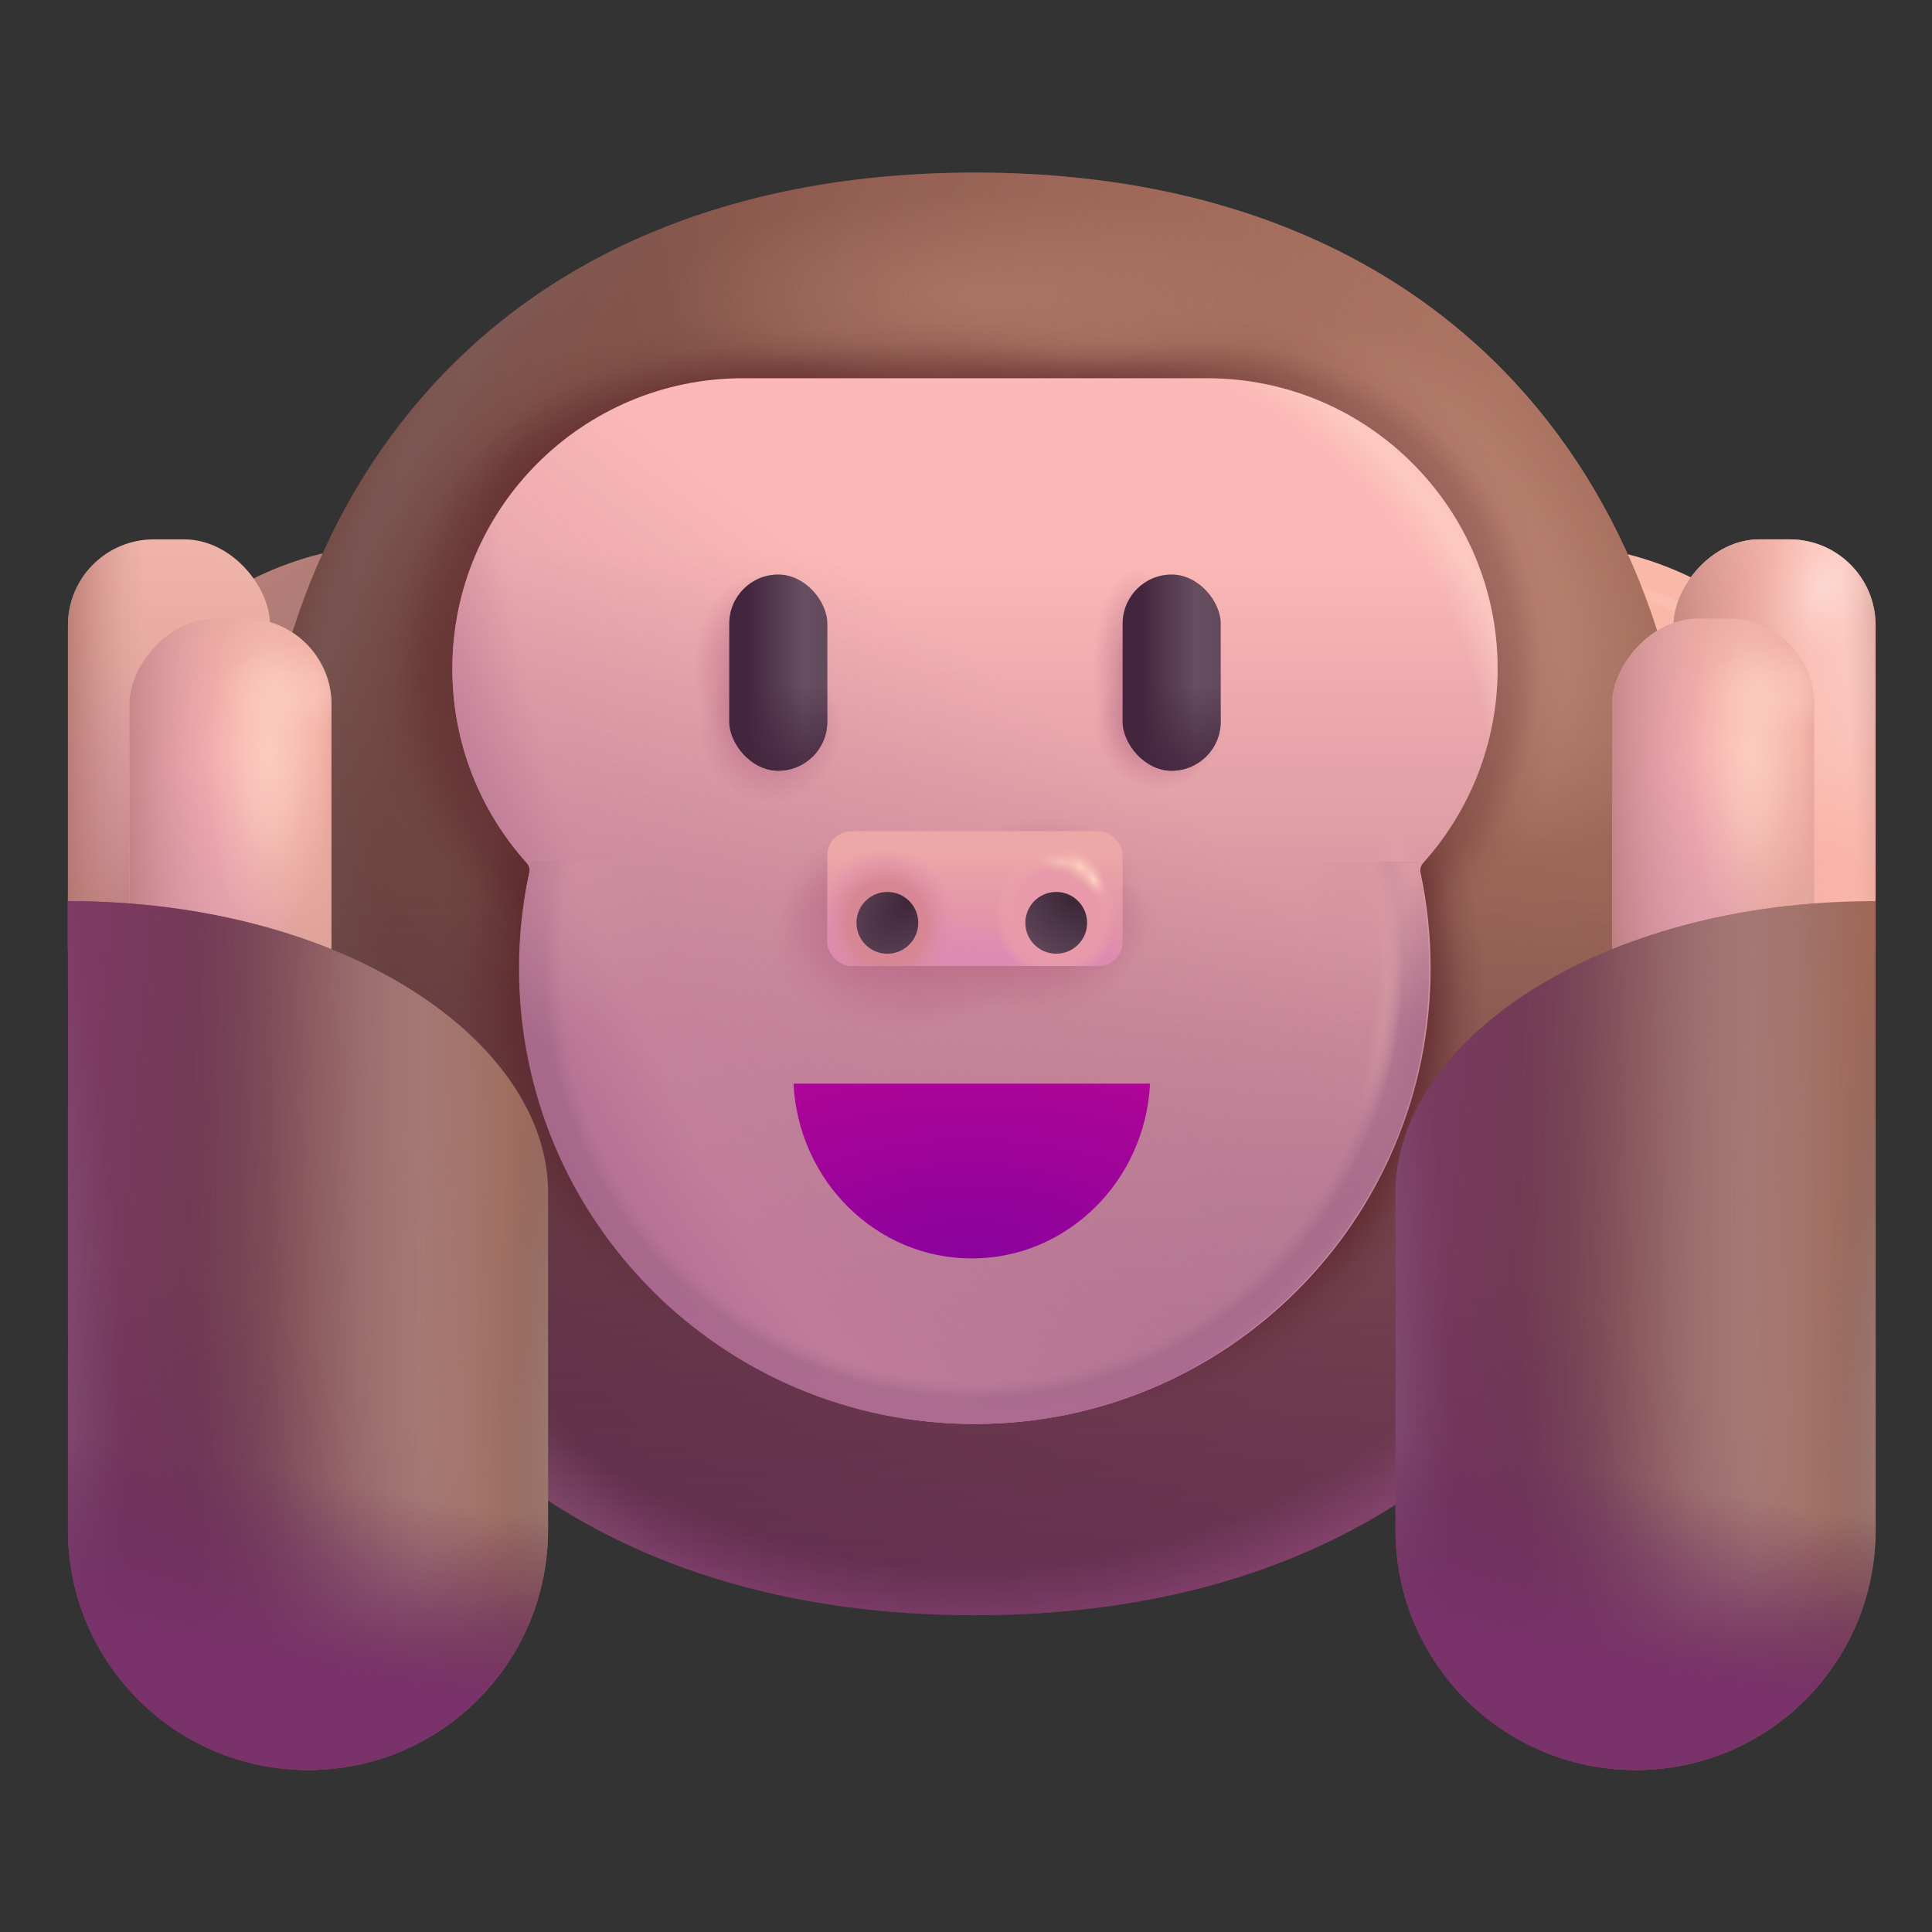
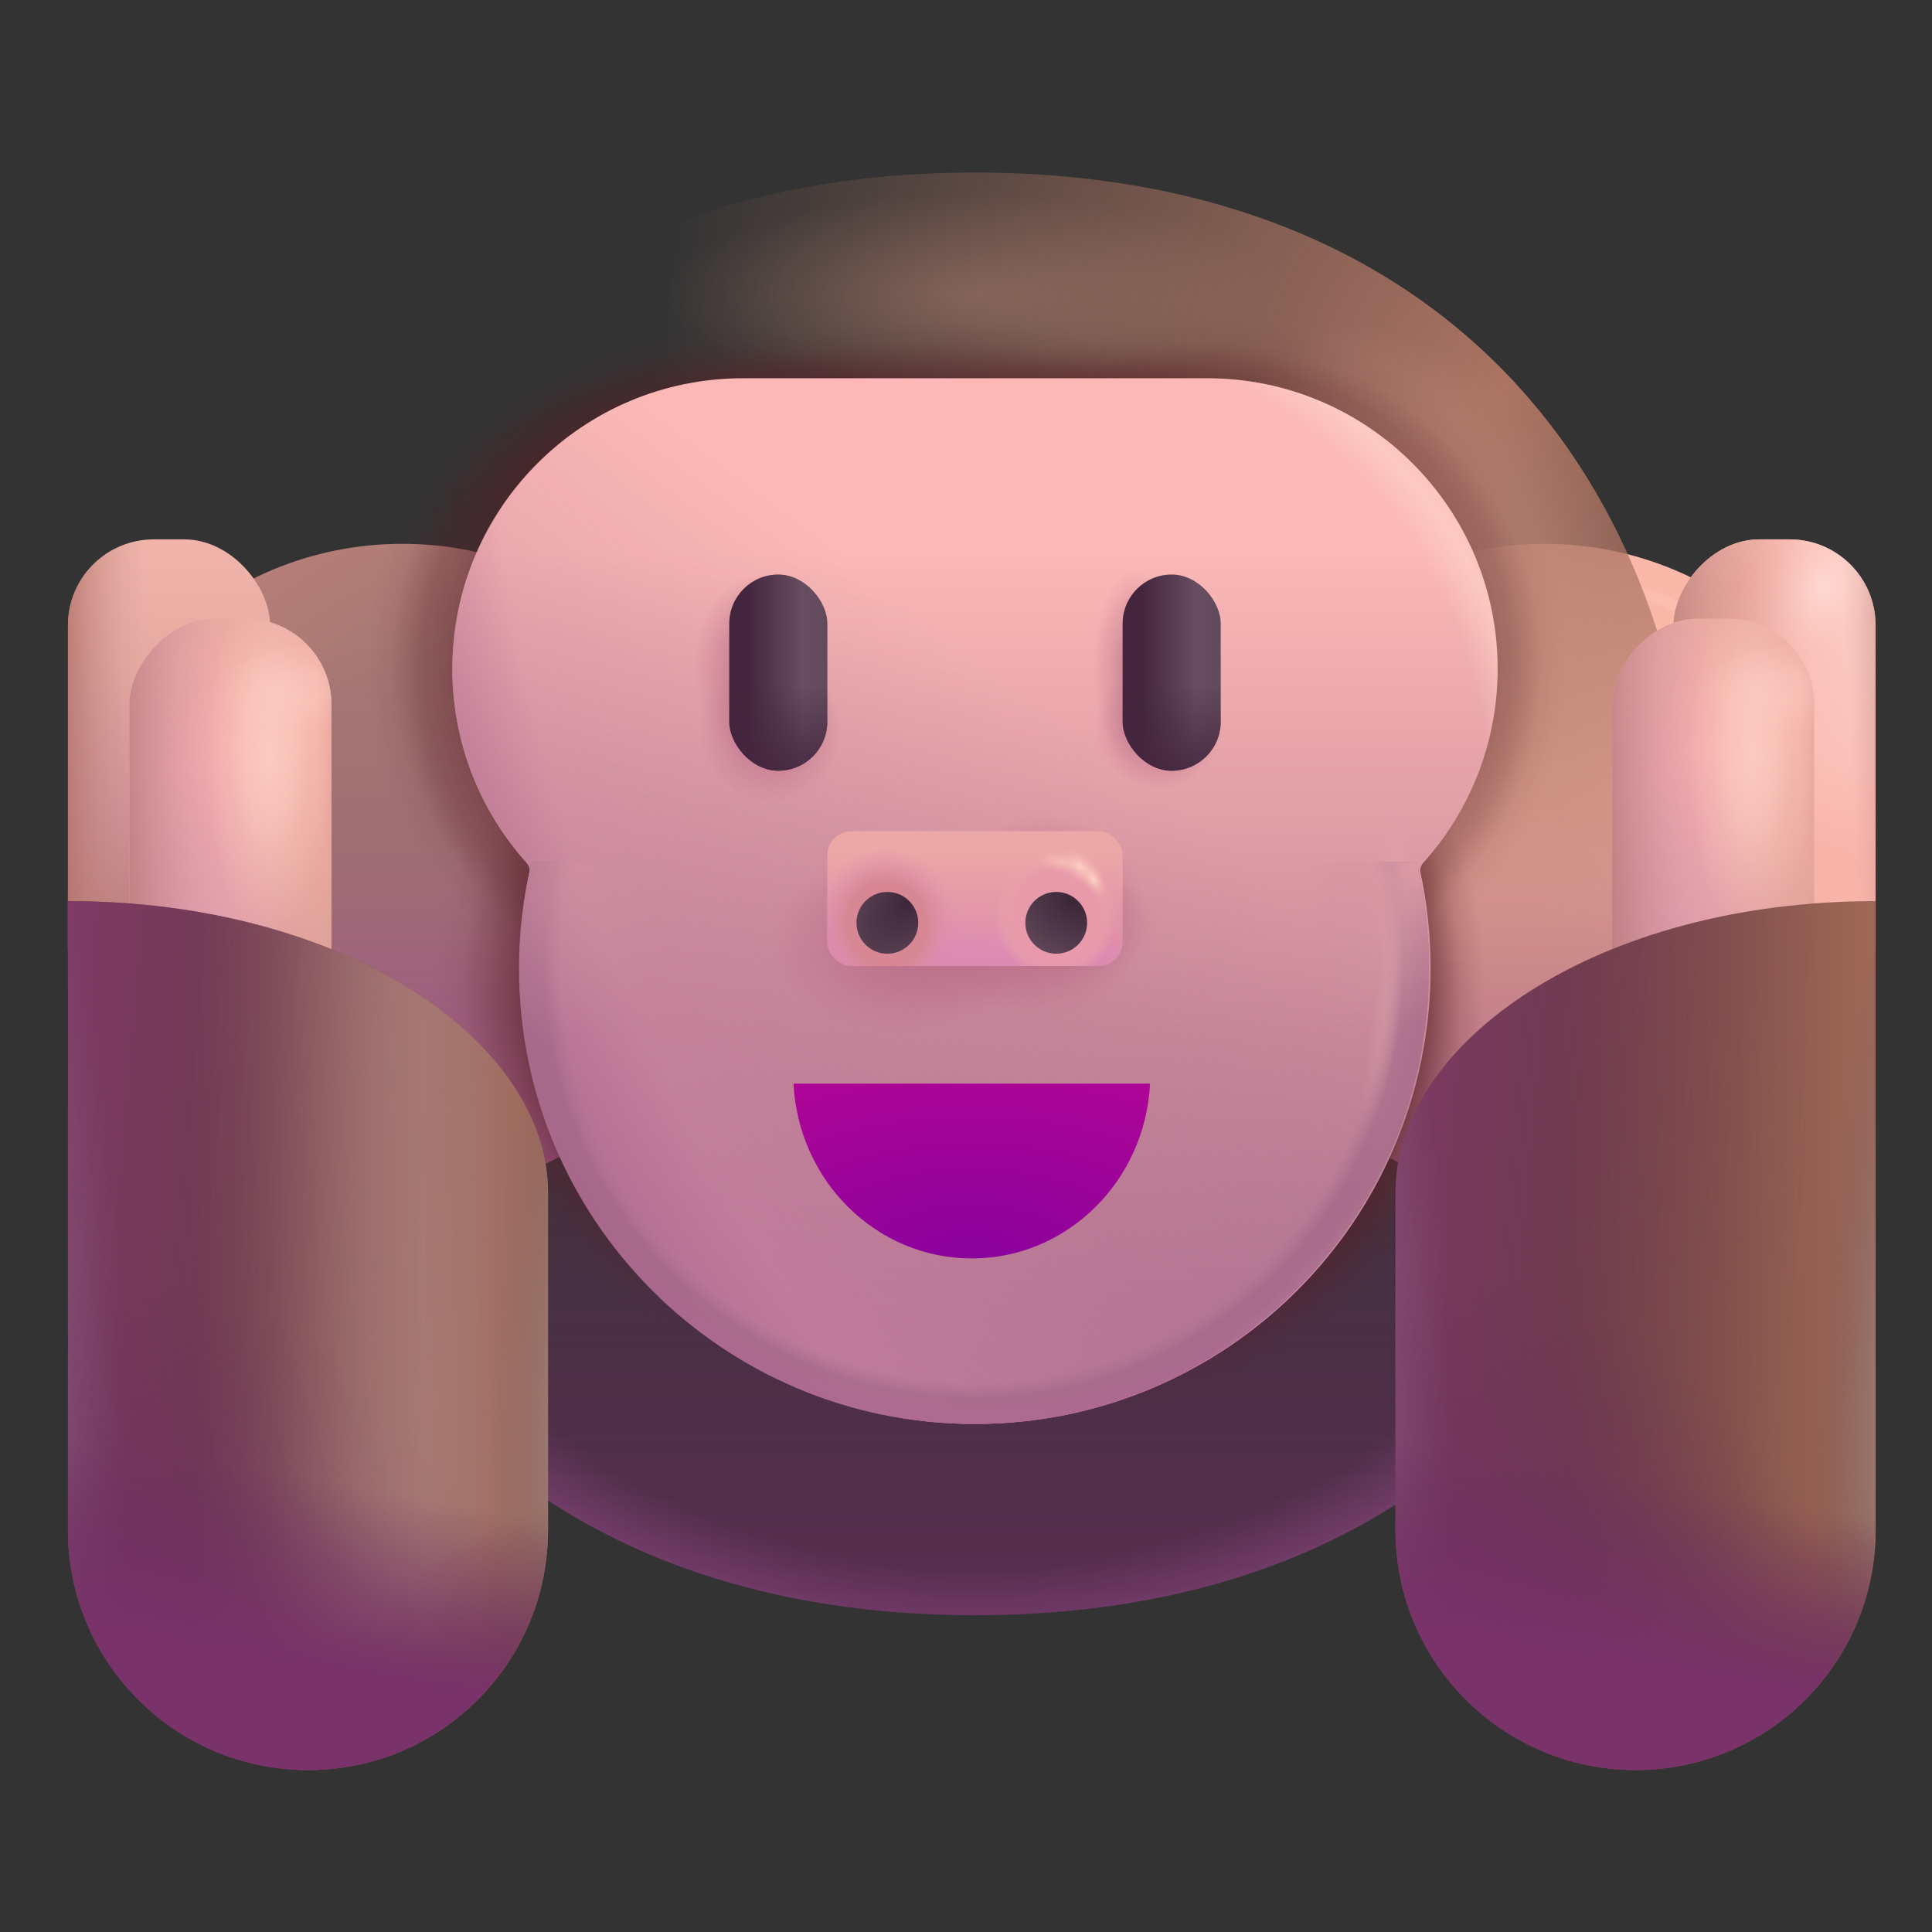
<svg xmlns="http://www.w3.org/2000/svg" width="90" height="90" viewBox="0 0 90 90" fill="none">
  <rect x="0" y="0" width="90" height="90" fill="#333333" stroke="none" />
  <path d="M18.743 55.7C27.262 55.7 34.168 48.903 34.168 40.517C34.168 32.132 27.262 25.334 18.743 25.334C10.224 25.334 3.318 32.132 3.318 40.517C3.318 48.903 10.224 55.7 18.743 55.7Z" fill="url(#paint0_linear_1118_171)" />
  <path d="M18.743 55.7C27.262 55.7 34.168 48.903 34.168 40.517C34.168 32.132 27.262 25.334 18.743 25.334C10.224 25.334 3.318 32.132 3.318 40.517C3.318 48.903 10.224 55.7 18.743 55.7Z" fill="url(#paint1_linear_1118_171)" />
  <path d="M18.743 55.7C27.262 55.7 34.168 48.903 34.168 40.517C34.168 32.132 27.262 25.334 18.743 25.334C10.224 25.334 3.318 32.132 3.318 40.517C3.318 48.903 10.224 55.7 18.743 55.7Z" fill="url(#paint2_radial_1118_171)" fill-opacity="0.5" />
  <path d="M71.948 55.7C80.467 55.7 87.373 48.903 87.373 40.517C87.373 32.132 80.467 25.334 71.948 25.334C63.429 25.334 56.523 32.132 56.523 40.517C56.523 48.903 63.429 55.7 71.948 55.7Z" fill="url(#paint3_linear_1118_171)" />
  <path d="M75.897 27.504C78.651 27.918 83.98 31.547 85.159 37.375C86.521 42.385 84.675 48.801 80.457 51.306" stroke="url(#paint4_radial_1118_171)" stroke-opacity="0.8" stroke-width="0.5" stroke-linecap="round" />
-   <path d="M45.418 75.242C67.824 75.242 79.02 60.198 79.02 41.641C79.02 23.083 67.824 8.039 45.418 8.039C23.013 8.039 11.817 23.083 11.817 41.641C11.817 60.198 23.013 75.242 45.418 75.242Z" fill="url(#paint5_radial_1118_171)" />
  <path d="M45.418 75.242C67.824 75.242 79.02 60.198 79.02 41.641C79.02 23.083 67.824 8.039 45.418 8.039C23.013 8.039 11.817 23.083 11.817 41.641C11.817 60.198 23.013 75.242 45.418 75.242Z" fill="url(#paint6_linear_1118_171)" />
  <path d="M45.418 75.242C67.824 75.242 79.02 60.198 79.02 41.641C79.02 23.083 67.824 8.039 45.418 8.039C23.013 8.039 11.817 23.083 11.817 41.641C11.817 60.198 23.013 75.242 45.418 75.242Z" fill="url(#paint7_radial_1118_171)" />
  <path d="M45.418 75.242C67.824 75.242 79.02 60.198 79.02 41.641C79.02 23.083 67.824 8.039 45.418 8.039C23.013 8.039 11.817 23.083 11.817 41.641C11.817 60.198 23.013 75.242 45.418 75.242Z" fill="url(#paint8_radial_1118_171)" />
  <path d="M45.418 75.242C67.824 75.242 79.02 60.198 79.02 41.641C79.02 23.083 67.824 8.039 45.418 8.039C23.013 8.039 11.817 23.083 11.817 41.641C11.817 60.198 23.013 75.242 45.418 75.242Z" fill="url(#paint9_radial_1118_171)" />
  <path d="M45.418 75.242C67.824 75.242 79.02 60.198 79.02 41.641C79.02 23.083 67.824 8.039 45.418 8.039C23.013 8.039 11.817 23.083 11.817 41.641C11.817 60.198 23.013 75.242 45.418 75.242Z" fill="url(#paint10_radial_1118_171)" />
  <path d="M45.418 75.242C67.824 75.242 79.02 60.198 79.02 41.641C79.02 23.083 67.824 8.039 45.418 8.039C23.013 8.039 11.817 23.083 11.817 41.641C11.817 60.198 23.013 75.242 45.418 75.242Z" fill="url(#paint11_radial_1118_171)" />
  <path d="M45.418 75.242C67.824 75.242 79.02 60.198 79.02 41.641C79.02 23.083 67.824 8.039 45.418 8.039C23.013 8.039 11.817 23.083 11.817 41.641C11.817 60.198 23.013 75.242 45.418 75.242Z" fill="url(#paint12_radial_1118_171)" fill-opacity="0.7" />
  <path d="M45.418 75.242C67.824 75.242 79.02 60.198 79.02 41.641C79.02 23.083 67.824 8.039 45.418 8.039C23.013 8.039 11.817 23.083 11.817 41.641C11.817 60.198 23.013 75.242 45.418 75.242Z" fill="url(#paint13_radial_1118_171)" fill-opacity="0.9" />
  <path d="M45.418 75.242C67.824 75.242 79.02 60.198 79.02 41.641C79.02 23.083 67.824 8.039 45.418 8.039C23.013 8.039 11.817 23.083 11.817 41.641C11.817 60.198 23.013 75.242 45.418 75.242Z" fill="url(#paint14_radial_1118_171)" fill-opacity="0.9" />
  <path d="M45.418 75.242C67.824 75.242 79.02 60.198 79.02 41.641C79.02 23.083 67.824 8.039 45.418 8.039C23.013 8.039 11.817 23.083 11.817 41.641C11.817 60.198 23.013 75.242 45.418 75.242Z" fill="url(#paint15_radial_1118_171)" fill-opacity="0.9" />
  <path d="M45.418 75.242C67.824 75.242 79.02 60.198 79.02 41.641C79.02 23.083 67.824 8.039 45.418 8.039C23.013 8.039 11.817 23.083 11.817 41.641C11.817 60.198 23.013 75.242 45.418 75.242Z" fill="url(#paint16_radial_1118_171)" fill-opacity="0.9" />
  <path d="M45.418 75.242C67.824 75.242 79.02 60.198 79.02 41.641C79.02 23.083 67.824 8.039 45.418 8.039C23.013 8.039 11.817 23.083 11.817 41.641C11.817 60.198 23.013 75.242 45.418 75.242Z" fill="url(#paint17_radial_1118_171)" fill-opacity="0.6" />
  <path d="M45.418 75.242C67.824 75.242 79.02 60.198 79.02 41.641C79.02 23.083 67.824 8.039 45.418 8.039C23.013 8.039 11.817 23.083 11.817 41.641C11.817 60.198 23.013 75.242 45.418 75.242Z" fill="url(#paint18_radial_1118_171)" fill-opacity="0.6" />
-   <path d="M45.418 75.242C67.824 75.242 79.02 60.198 79.02 41.641C79.02 23.083 67.824 8.039 45.418 8.039C23.013 8.039 11.817 23.083 11.817 41.641C11.817 60.198 23.013 75.242 45.418 75.242Z" fill="url(#paint19_radial_1118_171)" />
  <path d="M34.608 17.62C27.132 17.62 21.073 23.68 21.073 31.155C21.073 34.633 22.384 37.803 24.538 40.201C24.649 40.324 24.695 40.493 24.661 40.655C24.354 42.091 24.193 43.581 24.193 45.108C24.193 56.831 33.696 66.334 45.418 66.334C57.141 66.334 66.644 56.831 66.644 45.108C66.644 43.581 66.483 42.091 66.176 40.655C66.141 40.493 66.187 40.324 66.298 40.201C68.453 37.803 69.764 34.633 69.764 31.155C69.764 23.68 63.704 17.62 56.229 17.62H34.608Z" fill="url(#paint20_linear_1118_171)" />
  <path d="M34.608 17.62C27.132 17.62 21.073 23.68 21.073 31.155C21.073 34.633 22.384 37.803 24.538 40.201C24.649 40.324 24.695 40.493 24.661 40.655C24.354 42.091 24.193 43.581 24.193 45.108C24.193 56.831 33.696 66.334 45.418 66.334C57.141 66.334 66.644 56.831 66.644 45.108C66.644 43.581 66.483 42.091 66.176 40.655C66.141 40.493 66.187 40.324 66.298 40.201C68.453 37.803 69.764 34.633 69.764 31.155C69.764 23.68 63.704 17.62 56.229 17.62H34.608Z" fill="url(#paint21_linear_1118_171)" />
  <path d="M34.608 17.62C27.132 17.62 21.073 23.68 21.073 31.155C21.073 34.633 22.384 37.803 24.538 40.201C24.649 40.324 24.695 40.493 24.661 40.655C24.354 42.091 24.193 43.581 24.193 45.108C24.193 56.831 33.696 66.334 45.418 66.334C57.141 66.334 66.644 56.831 66.644 45.108C66.644 43.581 66.483 42.091 66.176 40.655C66.141 40.493 66.187 40.324 66.298 40.201C68.453 37.803 69.764 34.633 69.764 31.155C69.764 23.68 63.704 17.62 56.229 17.62H34.608Z" fill="url(#paint22_radial_1118_171)" />
  <path d="M34.608 17.62C27.132 17.62 21.073 23.68 21.073 31.155C21.073 34.633 22.384 37.803 24.538 40.201C24.649 40.324 24.695 40.493 24.661 40.655C24.354 42.091 24.193 43.581 24.193 45.108C24.193 56.831 33.696 66.334 45.418 66.334C57.141 66.334 66.644 56.831 66.644 45.108C66.644 43.581 66.483 42.091 66.176 40.655C66.141 40.493 66.187 40.324 66.298 40.201C68.453 37.803 69.764 34.633 69.764 31.155C69.764 23.68 63.704 17.62 56.229 17.62H34.608Z" fill="url(#paint23_radial_1118_171)" />
  <path d="M34.608 17.62C27.132 17.62 21.073 23.68 21.073 31.155C21.073 34.633 22.384 37.803 24.538 40.201C24.649 40.324 24.695 40.493 24.661 40.655C24.354 42.091 24.193 43.581 24.193 45.108C24.193 56.831 33.696 66.334 45.418 66.334C57.141 66.334 66.644 56.831 66.644 45.108C66.644 43.581 66.483 42.091 66.176 40.655C66.141 40.493 66.187 40.324 66.298 40.201C68.453 37.803 69.764 34.633 69.764 31.155C69.764 23.68 63.704 17.62 56.229 17.62H34.608Z" fill="url(#paint24_radial_1118_171)" />
  <path d="M34.608 17.62C27.132 17.62 21.073 23.68 21.073 31.155C21.073 34.633 22.384 37.803 24.538 40.201C24.649 40.324 24.695 40.493 24.661 40.655C24.354 42.091 24.193 43.581 24.193 45.108C24.193 56.831 33.696 66.334 45.418 66.334C57.141 66.334 66.644 56.831 66.644 45.108C66.644 43.581 66.483 42.091 66.176 40.655C66.141 40.493 66.187 40.324 66.298 40.201C68.453 37.803 69.764 34.633 69.764 31.155C69.764 23.68 63.704 17.62 56.229 17.62H34.608Z" fill="url(#paint25_radial_1118_171)" />
  <path d="M34.608 17.62C27.132 17.62 21.073 23.68 21.073 31.155C21.073 34.633 22.384 37.803 24.538 40.201C24.649 40.324 24.695 40.493 24.661 40.655C24.354 42.091 24.193 43.581 24.193 45.108C24.193 56.831 33.696 66.334 45.418 66.334C57.141 66.334 66.644 56.831 66.644 45.108C66.644 43.581 66.483 42.091 66.176 40.655C66.141 40.493 66.187 40.324 66.298 40.201C68.453 37.803 69.764 34.633 69.764 31.155C69.764 23.68 63.704 17.62 56.229 17.62H34.608Z" fill="url(#paint26_radial_1118_171)" />
  <path d="M34.608 17.62C27.132 17.62 21.073 23.68 21.073 31.155C21.073 34.633 22.384 37.803 24.538 40.201C24.649 40.324 24.695 40.493 24.661 40.655C24.354 42.091 24.193 43.581 24.193 45.108C24.193 56.831 33.696 66.334 45.418 66.334C57.141 66.334 66.644 56.831 66.644 45.108C66.644 43.581 66.483 42.091 66.176 40.655C66.141 40.493 66.187 40.324 66.298 40.201C68.453 37.803 69.764 34.633 69.764 31.155C69.764 23.68 63.704 17.62 56.229 17.62H34.608Z" fill="url(#paint27_radial_1118_171)" />
-   <path d="M34.608 17.62C27.132 17.62 21.073 23.68 21.073 31.155C21.073 34.633 22.384 37.803 24.538 40.201C24.649 40.324 24.695 40.493 24.661 40.655C24.354 42.091 24.193 43.581 24.193 45.108C24.193 56.831 33.696 66.334 45.418 66.334C57.141 66.334 66.644 56.831 66.644 45.108C66.644 43.581 66.483 42.091 66.176 40.655C66.141 40.493 66.187 40.324 66.298 40.201C68.453 37.803 69.764 34.633 69.764 31.155C69.764 23.68 63.704 17.62 56.229 17.62H34.608Z" fill="url(#paint28_radial_1118_171)" />
  <path d="M34.608 17.62C27.132 17.62 21.073 23.68 21.073 31.155C21.073 34.633 22.384 37.803 24.538 40.201C24.649 40.324 24.695 40.493 24.661 40.655C24.354 42.091 24.193 43.581 24.193 45.108C24.193 56.831 33.696 66.334 45.418 66.334C57.141 66.334 66.644 56.831 66.644 45.108C66.644 43.581 66.483 42.091 66.176 40.655C66.141 40.493 66.187 40.324 66.298 40.201C68.453 37.803 69.764 34.633 69.764 31.155C69.764 23.68 63.704 17.62 56.229 17.62H34.608Z" fill="url(#paint29_radial_1118_171)" />
  <path d="M34.608 17.62C27.132 17.62 21.073 23.68 21.073 31.155C21.073 34.633 22.384 37.803 24.538 40.201C24.649 40.324 24.695 40.493 24.661 40.655C24.354 42.091 24.193 43.581 24.193 45.108C24.193 56.831 33.696 66.334 45.418 66.334C57.141 66.334 66.644 56.831 66.644 45.108C66.644 43.581 66.483 42.091 66.176 40.655C66.141 40.493 66.187 40.324 66.298 40.201C68.453 37.803 69.764 34.633 69.764 31.155C69.764 23.68 63.704 17.62 56.229 17.62H34.608Z" fill="url(#paint30_radial_1118_171)" />
  <path d="M34.608 17.62C27.132 17.62 21.073 23.68 21.073 31.155C21.073 34.633 22.384 37.803 24.538 40.201C24.649 40.324 24.695 40.493 24.661 40.655C24.354 42.091 24.193 43.581 24.193 45.108C24.193 56.831 33.696 66.334 45.418 66.334C57.141 66.334 66.644 56.831 66.644 45.108C66.644 43.581 66.483 42.091 66.176 40.655C66.141 40.493 66.187 40.324 66.298 40.201C68.453 37.803 69.764 34.633 69.764 31.155C69.764 23.68 63.704 17.62 56.229 17.62H34.608Z" fill="url(#paint31_radial_1118_171)" />
  <path d="M34.608 17.62C27.132 17.62 21.073 23.68 21.073 31.155C21.073 34.633 22.384 37.803 24.538 40.201C24.649 40.324 24.695 40.493 24.661 40.655C24.354 42.091 24.193 43.581 24.193 45.108C24.193 56.831 33.696 66.334 45.418 66.334C57.141 66.334 66.644 56.831 66.644 45.108C66.644 43.581 66.483 42.091 66.176 40.655C66.141 40.493 66.187 40.324 66.298 40.201C68.453 37.803 69.764 34.633 69.764 31.155C69.764 23.68 63.704 17.62 56.229 17.62H34.608Z" fill="url(#paint32_radial_1118_171)" fill-opacity="0.6" />
  <path d="M34.608 17.62C27.132 17.62 21.073 23.68 21.073 31.155C21.073 34.633 22.384 37.803 24.538 40.201C24.649 40.324 24.695 40.493 24.661 40.655C24.354 42.091 24.193 43.581 24.193 45.108C24.193 56.831 33.696 66.334 45.418 66.334C57.141 66.334 66.644 56.831 66.644 45.108C66.644 43.581 66.483 42.091 66.176 40.655C66.141 40.493 66.187 40.324 66.298 40.201C68.453 37.803 69.764 34.633 69.764 31.155C69.764 23.68 63.704 17.62 56.229 17.62H34.608Z" fill="url(#paint33_radial_1118_171)" fill-opacity="0.6" />
  <path d="M34.608 17.62C27.132 17.62 21.073 23.68 21.073 31.155C21.073 34.633 22.384 37.803 24.538 40.201C24.649 40.324 24.695 40.493 24.661 40.655C24.354 42.091 24.193 43.581 24.193 45.108C24.193 56.831 33.696 66.334 45.418 66.334C57.141 66.334 66.644 56.831 66.644 45.108C66.644 43.581 66.483 42.091 66.176 40.655C66.141 40.493 66.187 40.324 66.298 40.201C68.453 37.803 69.764 34.633 69.764 31.155C69.764 23.68 63.704 17.62 56.229 17.62H34.608Z" fill="url(#paint34_radial_1118_171)" fill-opacity="0.6" />
  <path d="M34.608 17.62C27.132 17.62 21.073 23.68 21.073 31.155C21.073 34.633 22.384 37.803 24.538 40.201C24.649 40.324 24.695 40.493 24.661 40.655C24.354 42.091 24.193 43.581 24.193 45.108C24.193 56.831 33.696 66.334 45.418 66.334C57.141 66.334 66.644 56.831 66.644 45.108C66.644 43.581 66.483 42.091 66.176 40.655C66.141 40.493 66.187 40.324 66.298 40.201C68.453 37.803 69.764 34.633 69.764 31.155C69.764 23.68 63.704 17.62 56.229 17.62H34.608Z" fill="url(#paint35_radial_1118_171)" />
  <g opacity="0.7">
    <path d="M66.569 45.137C66.569 56.843 57.079 66.334 45.372 66.334C33.665 66.334 24.175 56.843 24.175 45.137C24.175 43.421 24.379 41.753 24.764 40.155C38.473 40.155 52.27 40.155 65.98 40.155C66.365 41.753 66.569 43.421 66.569 45.137Z" fill="url(#paint36_radial_1118_171)" />
    <path d="M66.569 45.137C66.569 56.843 57.079 66.334 45.372 66.334C33.665 66.334 24.175 56.843 24.175 45.137C24.175 43.421 24.379 41.753 24.764 40.155C38.473 40.155 52.27 40.155 65.98 40.155C66.365 41.753 66.569 43.421 66.569 45.137Z" fill="url(#paint37_radial_1118_171)" />
    <path d="M66.569 45.137C66.569 56.843 57.079 66.334 45.372 66.334C33.665 66.334 24.175 56.843 24.175 45.137C24.175 43.421 24.379 41.753 24.764 40.155C38.473 40.155 52.27 40.155 65.98 40.155C66.365 41.753 66.569 43.421 66.569 45.137Z" fill="url(#paint38_radial_1118_171)" />
  </g>
  <rect x="33.971" y="26.763" width="4.57" height="9.141" rx="2.285" fill="url(#paint39_linear_1118_171)" />
  <rect x="33.971" y="26.763" width="4.57" height="9.141" rx="2.285" fill="url(#paint40_linear_1118_171)" />
  <rect x="52.296" y="26.763" width="4.57" height="9.141" rx="2.285" fill="url(#paint41_linear_1118_171)" />
  <rect x="52.296" y="26.763" width="4.57" height="9.141" rx="2.285" fill="url(#paint42_linear_1118_171)" />
  <rect x="38.541" y="38.722" width="13.755" height="6.278" rx="1.116" fill="url(#paint43_linear_1118_171)" />
  <rect x="38.541" y="38.722" width="13.755" height="6.278" rx="1.116" fill="url(#paint44_linear_1118_171)" />
  <rect x="38.541" y="38.722" width="13.755" height="6.278" rx="1.116" fill="url(#paint45_radial_1118_171)" />
  <rect x="38.541" y="38.722" width="13.755" height="6.278" rx="1.116" fill="url(#paint46_radial_1118_171)" />
  <rect x="38.541" y="38.722" width="13.755" height="6.278" rx="1.116" fill="url(#paint47_radial_1118_171)" />
  <rect x="38.541" y="38.722" width="13.755" height="6.278" rx="1.116" fill="url(#paint48_radial_1118_171)" />
  <rect x="38.541" y="38.722" width="13.755" height="6.278" rx="1.116" fill="url(#paint49_radial_1118_171)" />
  <path d="M36.964 50.48C37.192 55.017 40.823 58.623 45.27 58.623C49.716 58.623 53.347 55.017 53.575 50.48H36.964Z" fill="url(#paint50_radial_1118_171)" />
  <rect x="3.166" y="25.126" width="9.415" height="23.126" rx="4" fill="url(#paint51_linear_1118_171)" />
  <rect x="3.166" y="25.126" width="9.415" height="23.126" rx="4" fill="url(#paint52_linear_1118_171)" />
  <rect x="3.166" y="25.126" width="9.415" height="23.126" rx="4" fill="url(#paint53_linear_1118_171)" />
  <rect x="3.166" y="25.126" width="9.415" height="23.126" rx="4" fill="url(#paint54_linear_1118_171)" />
  <rect width="9.415" height="23.126" rx="4" transform="matrix(-1 0 0 1 15.443 28.817)" fill="url(#paint55_radial_1118_171)" />
  <rect width="9.415" height="23.126" rx="4" transform="matrix(-1 0 0 1 15.443 28.817)" fill="url(#paint56_linear_1118_171)" />
  <rect width="9.415" height="23.126" rx="4" transform="matrix(-1 0 0 1 15.443 28.817)" fill="url(#paint57_linear_1118_171)" />
  <rect width="9.415" height="23.126" rx="4" transform="matrix(-1 0 0 1 15.443 28.817)" fill="url(#paint58_linear_1118_171)" />
  <rect width="9.415" height="23.126" rx="4" transform="matrix(-1 0 0 1 15.443 28.817)" fill="url(#paint59_radial_1118_171)" />
  <rect width="9.415" height="23.126" rx="4" transform="matrix(-1 0 0 1 15.443 28.817)" fill="url(#paint60_radial_1118_171)" />
  <path d="M3.166 41.977C16.135 41.977 25.53 48.56 25.53 55.547V71.272C25.53 77.448 20.523 82.454 14.348 82.454C8.172 82.454 3.166 77.448 3.166 71.272V41.977Z" fill="url(#paint61_linear_1118_171)" />
  <path d="M3.166 41.977C16.135 41.977 25.53 48.56 25.53 55.547V71.272C25.53 77.448 20.523 82.454 14.348 82.454C8.172 82.454 3.166 77.448 3.166 71.272V41.977Z" fill="url(#paint62_linear_1118_171)" />
  <path d="M3.166 41.977C16.135 41.977 25.53 48.56 25.53 55.547V71.272C25.53 77.448 20.523 82.454 14.348 82.454C8.172 82.454 3.166 77.448 3.166 71.272V41.977Z" fill="url(#paint63_radial_1118_171)" />
  <path d="M3.166 41.977C16.135 41.977 25.53 48.56 25.53 55.547V71.272C25.53 77.448 20.523 82.454 14.348 82.454C8.172 82.454 3.166 77.448 3.166 71.272V41.977Z" fill="url(#paint64_radial_1118_171)" />
  <path d="M3.166 41.977C16.135 41.977 25.53 48.56 25.53 55.547V71.272C25.53 77.448 20.523 82.454 14.348 82.454C8.172 82.454 3.166 77.448 3.166 71.272V41.977Z" fill="url(#paint65_radial_1118_171)" />
  <path d="M3.166 41.977C16.135 41.977 25.53 48.56 25.53 55.547V71.272C25.53 77.448 20.523 82.454 14.348 82.454C8.172 82.454 3.166 77.448 3.166 71.272V41.977Z" fill="url(#paint66_linear_1118_171)" />
  <path d="M3.166 41.977C16.135 41.977 25.53 48.56 25.53 55.547V71.272C25.53 77.448 20.523 82.454 14.348 82.454C8.172 82.454 3.166 77.448 3.166 71.272V41.977Z" fill="url(#paint67_radial_1118_171)" />
  <path d="M3.166 41.977C16.135 41.977 25.53 48.56 25.53 55.547V71.272C25.53 77.448 20.523 82.454 14.348 82.454C8.172 82.454 3.166 77.448 3.166 71.272V41.977Z" fill="url(#paint68_radial_1118_171)" />
  <path d="M3.166 41.977C16.135 41.977 25.53 48.56 25.53 55.547V71.272C25.53 77.448 20.523 82.454 14.348 82.454C8.172 82.454 3.166 77.448 3.166 71.272V41.977Z" fill="url(#paint69_radial_1118_171)" />
  <path d="M3.166 41.977C16.135 41.977 25.53 48.56 25.53 55.547V71.272C25.53 77.448 20.523 82.454 14.348 82.454C8.172 82.454 3.166 77.448 3.166 71.272V41.977Z" fill="url(#paint70_linear_1118_171)" />
  <rect width="9.415" height="23.126" rx="4" transform="matrix(-1 0 0 1 87.373 25.126)" fill="url(#paint71_linear_1118_171)" />
  <rect width="9.415" height="23.126" rx="4" transform="matrix(-1 0 0 1 87.373 25.126)" fill="url(#paint72_radial_1118_171)" />
  <rect width="9.415" height="23.126" rx="4" transform="matrix(-1 0 0 1 87.373 25.126)" fill="url(#paint73_linear_1118_171)" />
  <rect width="9.415" height="23.126" rx="4" transform="matrix(-1 0 0 1 87.373 25.126)" fill="url(#paint74_linear_1118_171)" />
  <rect width="9.415" height="23.126" rx="4" transform="matrix(-1 0 0 1 87.373 25.126)" fill="url(#paint75_radial_1118_171)" />
  <rect width="9.415" height="23.126" rx="4" transform="matrix(-1 0 0 1 84.511 28.817)" fill="url(#paint76_radial_1118_171)" />
  <rect width="9.415" height="23.126" rx="4" transform="matrix(-1 0 0 1 84.511 28.817)" fill="url(#paint77_linear_1118_171)" />
  <rect width="9.415" height="23.126" rx="4" transform="matrix(-1 0 0 1 84.511 28.817)" fill="url(#paint78_linear_1118_171)" />
  <rect width="9.415" height="23.126" rx="4" transform="matrix(-1 0 0 1 84.511 28.817)" fill="url(#paint79_linear_1118_171)" />
  <rect width="9.415" height="23.126" rx="4" transform="matrix(-1 0 0 1 84.511 28.817)" fill="url(#paint80_radial_1118_171)" />
  <rect width="9.415" height="23.126" rx="4" transform="matrix(-1 0 0 1 84.511 28.817)" fill="url(#paint81_radial_1118_171)" />
  <path d="M87.374 41.977C74.404 41.977 65.009 48.56 65.009 55.547V71.272C65.009 77.448 70.016 82.454 76.191 82.454C82.367 82.454 87.374 77.448 87.374 71.272V41.977Z" fill="url(#paint82_linear_1118_171)" />
  <path d="M87.374 41.977C74.404 41.977 65.009 48.56 65.009 55.547V71.272C65.009 77.448 70.016 82.454 76.191 82.454C82.367 82.454 87.374 77.448 87.374 71.272V41.977Z" fill="url(#paint83_linear_1118_171)" />
  <path d="M87.374 41.977C74.404 41.977 65.009 48.56 65.009 55.547V71.272C65.009 77.448 70.016 82.454 76.191 82.454C82.367 82.454 87.374 77.448 87.374 71.272V41.977Z" fill="url(#paint84_radial_1118_171)" />
  <path d="M87.374 41.977C74.404 41.977 65.009 48.56 65.009 55.547V71.272C65.009 77.448 70.016 82.454 76.191 82.454C82.367 82.454 87.374 77.448 87.374 71.272V41.977Z" fill="url(#paint85_radial_1118_171)" />
  <path d="M87.374 41.977C74.404 41.977 65.009 48.56 65.009 55.547V71.272C65.009 77.448 70.016 82.454 76.191 82.454C82.367 82.454 87.374 77.448 87.374 71.272V41.977Z" fill="url(#paint86_radial_1118_171)" />
-   <path d="M87.374 41.977C74.404 41.977 65.009 48.56 65.009 55.547V71.272C65.009 77.448 70.016 82.454 76.191 82.454C82.367 82.454 87.374 77.448 87.374 71.272V41.977Z" fill="url(#paint87_linear_1118_171)" />
  <path d="M87.374 41.977C74.404 41.977 65.009 48.56 65.009 55.547V71.272C65.009 77.448 70.016 82.454 76.191 82.454C82.367 82.454 87.374 77.448 87.374 71.272V41.977Z" fill="url(#paint88_radial_1118_171)" />
  <path d="M87.374 41.977C74.404 41.977 65.009 48.56 65.009 55.547V71.272C65.009 77.448 70.016 82.454 76.191 82.454C82.367 82.454 87.374 77.448 87.374 71.272V41.977Z" fill="url(#paint89_radial_1118_171)" />
  <path d="M87.374 41.977C74.404 41.977 65.009 48.56 65.009 55.547V71.272C65.009 77.448 70.016 82.454 76.191 82.454C82.367 82.454 87.374 77.448 87.374 71.272V41.977Z" fill="url(#paint90_radial_1118_171)" />
  <path d="M87.374 41.977C74.404 41.977 65.009 48.56 65.009 55.547V71.272C65.009 77.448 70.016 82.454 76.191 82.454C82.367 82.454 87.374 77.448 87.374 71.272V41.977Z" fill="url(#paint91_linear_1118_171)" />
  <circle cx="41.337" cy="42.989" r="1.439" fill="url(#paint92_radial_1118_171)" />
  <circle cx="49.203" cy="42.989" r="1.439" fill="url(#paint93_radial_1118_171)" />
  <defs>
    <linearGradient id="paint0_linear_1118_171" x1="18.743" y1="29.772" x2="18.743" y2="60.534" gradientUnits="userSpaceOnUse">
      <stop stop-color="#A67874" />
      <stop offset="1" stop-color="#8F5872" />
    </linearGradient>
    <linearGradient id="paint1_linear_1118_171" x1="18.743" y1="38.913" x2="18.743" y2="61.94" gradientUnits="userSpaceOnUse">
      <stop stop-color="#B56595" stop-opacity="0" />
      <stop offset="1" stop-color="#CA6FA6" />
    </linearGradient>
    <radialGradient id="paint2_radial_1118_171" cx="0" cy="0" r="1" gradientUnits="userSpaceOnUse" gradientTransform="translate(29.625 57.546) rotate(-135.32) scale(44.499 53.114)">
      <stop offset="0.632" stop-color="#F39585" stop-opacity="0" />
      <stop offset="1" stop-color="#F39585" />
    </radialGradient>
    <linearGradient id="paint3_linear_1118_171" x1="71.948" y1="33.112" x2="71.948" y2="61.94" gradientUnits="userSpaceOnUse">
      <stop offset="0.094" stop-color="#FAB8A9" />
      <stop offset="1" stop-color="#B56595" />
    </linearGradient>
    <radialGradient id="paint4_radial_1118_171" cx="0" cy="0" r="1" gradientUnits="userSpaceOnUse" gradientTransform="translate(82.039 50.427) rotate(-131.065) scale(23.547 49.605)">
      <stop stop-color="#FFDACC" stop-opacity="0" />
      <stop offset="0.448" stop-color="#FFDACC" />
      <stop offset="1" stop-color="#FFDACC" stop-opacity="0" />
    </radialGradient>
    <radialGradient id="paint5_radial_1118_171" cx="0" cy="0" r="1" gradientUnits="userSpaceOnUse" gradientTransform="translate(68.648 23.444) rotate(120.705) scale(60.243 106.763)">
      <stop stop-color="#A06857" />
      <stop offset="1" stop-color="#5B3838" />
    </radialGradient>
    <linearGradient id="paint6_linear_1118_171" x1="45.418" y1="41.641" x2="45.418" y2="89.052" gradientUnits="userSpaceOnUse">
      <stop stop-color="#682B5B" stop-opacity="0" />
      <stop offset="1" stop-color="#682B5B" />
    </linearGradient>
    <radialGradient id="paint7_radial_1118_171" cx="0" cy="0" r="1" gradientUnits="userSpaceOnUse" gradientTransform="translate(45.421 33.242) rotate(90) scale(58.142 51.922)">
      <stop offset="0.688" stop-color="#FF7AF2" stop-opacity="0" />
      <stop offset="1" stop-color="#FFBCE6" />
    </radialGradient>
    <radialGradient id="paint8_radial_1118_171" cx="0" cy="0" r="1" gradientUnits="userSpaceOnUse" gradientTransform="translate(69.852 18.207) rotate(126.103) scale(39.379)">
      <stop stop-color="#AC7463" />
      <stop offset="1" stop-color="#AC7463" stop-opacity="0" />
    </radialGradient>
    <radialGradient id="paint9_radial_1118_171" cx="0" cy="0" r="1" gradientUnits="userSpaceOnUse" gradientTransform="translate(45.418 13.717) rotate(90) scale(4.742 14.379)">
      <stop stop-color="#C58E7D" stop-opacity="0.37" />
      <stop offset="1" stop-color="#C58E7D" stop-opacity="0" />
    </radialGradient>
    <radialGradient id="paint10_radial_1118_171" cx="0" cy="0" r="1" gradientUnits="userSpaceOnUse" gradientTransform="translate(67.675 27.534) rotate(148.173) scale(8.059 13.74)">
      <stop stop-color="#C58E7D" />
      <stop offset="1" stop-color="#C58E7D" stop-opacity="0" />
    </radialGradient>
    <radialGradient id="paint11_radial_1118_171" cx="0" cy="0" r="1" gradientUnits="userSpaceOnUse" gradientTransform="translate(51.383 46.659) rotate(9.416) scale(17.703 18.938)">
      <stop stop-color="#561E25" />
      <stop offset="0.82" stop-color="#561E25" stop-opacity="0.773" />
      <stop offset="0.938" stop-color="#561E25" stop-opacity="0.15" />
      <stop offset="1" stop-color="#561E25" stop-opacity="0" />
    </radialGradient>
    <radialGradient id="paint12_radial_1118_171" cx="0" cy="0" r="1" gradientUnits="userSpaceOnUse" gradientTransform="translate(56.334 31.343) rotate(-30.372) scale(16.638 16.397)">
      <stop offset="0.517" stop-color="#561E25" />
      <stop offset="0.86" stop-color="#561E25" stop-opacity="0.361" />
      <stop offset="0.934" stop-color="#561E25" stop-opacity="0.08" />
      <stop offset="1" stop-color="#561E25" stop-opacity="0" />
    </radialGradient>
    <radialGradient id="paint13_radial_1118_171" cx="0" cy="0" r="1" gradientUnits="userSpaceOnUse" gradientTransform="translate(35.655 32.397) rotate(-152.736) scale(19.03 16.942)">
      <stop stop-color="#561E25" />
      <stop offset="0.517" stop-color="#561E25" />
      <stop offset="0.86" stop-color="#561E25" stop-opacity="0.361" />
      <stop offset="0.934" stop-color="#561E25" stop-opacity="0.08" />
      <stop offset="1" stop-color="#561E25" stop-opacity="0" />
    </radialGradient>
    <radialGradient id="paint14_radial_1118_171" cx="0" cy="0" r="1" gradientUnits="userSpaceOnUse" gradientTransform="translate(39.921 46.599) rotate(-170.806) scale(19.665 17.507)">
      <stop stop-color="#561E25" />
      <stop offset="0.712" stop-color="#561E25" />
      <stop offset="0.86" stop-color="#561E25" stop-opacity="0.361" />
      <stop offset="0.934" stop-color="#561E25" stop-opacity="0.08" />
      <stop offset="1" stop-color="#561E25" stop-opacity="0" />
    </radialGradient>
    <radialGradient id="paint15_radial_1118_171" cx="0" cy="0" r="1" gradientUnits="userSpaceOnUse" gradientTransform="translate(38.507 21.568) rotate(-97.099) scale(6.162 18.884)">
      <stop stop-color="#561E25" />
      <stop offset="0.288" stop-color="#561E25" />
      <stop offset="0.697" stop-color="#561E25" stop-opacity="0.361" />
      <stop offset="0.865" stop-color="#561E25" stop-opacity="0.08" />
      <stop offset="1" stop-color="#561E25" stop-opacity="0" />
    </radialGradient>
    <radialGradient id="paint16_radial_1118_171" cx="0" cy="0" r="1" gradientUnits="userSpaceOnUse" gradientTransform="translate(49.361 19.465) rotate(-93.18) scale(3.872 15.44)">
      <stop stop-color="#561E25" />
      <stop offset="0.288" stop-color="#561E25" />
      <stop offset="0.458" stop-color="#561E25" stop-opacity="0.361" />
      <stop offset="0.716" stop-color="#561E25" stop-opacity="0.08" />
      <stop offset="0.886" stop-color="#561E25" stop-opacity="0" />
    </radialGradient>
    <radialGradient id="paint17_radial_1118_171" cx="0" cy="0" r="1" gradientUnits="userSpaceOnUse" gradientTransform="translate(74.581 54.664) rotate(-159.017) scale(1.285 7.899)">
      <stop stop-color="#BE8B89" stop-opacity="0.47" />
      <stop offset="0.33" stop-color="#BE8B89" stop-opacity="0.297" />
      <stop offset="0.584" stop-color="#BE8B89" stop-opacity="0.089" />
      <stop offset="0.849" stop-color="#BE8B89" stop-opacity="0" />
    </radialGradient>
    <radialGradient id="paint18_radial_1118_171" cx="0" cy="0" r="1" gradientUnits="userSpaceOnUse" gradientTransform="translate(76.569 47.752) rotate(-169.695) scale(1.426 9.968)">
      <stop stop-color="#BE8B89" stop-opacity="0.47" />
      <stop offset="0.31" stop-color="#BE8B89" stop-opacity="0.297" />
      <stop offset="0.571" stop-color="#BE8B89" stop-opacity="0.089" />
      <stop offset="0.849" stop-color="#BE8B89" stop-opacity="0" />
    </radialGradient>
    <radialGradient id="paint19_radial_1118_171" cx="0" cy="0" r="1" gradientUnits="userSpaceOnUse" gradientTransform="translate(82.41 44.953) rotate(-172.718) scale(72.948 55.188)">
      <stop offset="0.883" stop-color="#7C6160" stop-opacity="0" />
      <stop offset="0.924" stop-color="#7C6160" stop-opacity="0.22" />
      <stop offset="0.942" stop-color="#7C6160" stop-opacity="0.45" />
      <stop offset="0.952" stop-color="#7C6160" stop-opacity="0.4" />
      <stop offset="0.972" stop-color="#7C6160" stop-opacity="0" />
    </radialGradient>
    <linearGradient id="paint20_linear_1118_171" x1="45.418" y1="25.683" x2="45.418" y2="68.377" gradientUnits="userSpaceOnUse">
      <stop stop-color="#FBB8B6" />
      <stop offset="0.508" stop-color="#CC8B9B" />
      <stop offset="0.895" stop-color="#AB6E8D" />
    </linearGradient>
    <linearGradient id="paint21_linear_1118_171" x1="50.571" y1="34.556" x2="26.596" y2="66.334" gradientUnits="userSpaceOnUse">
      <stop stop-color="#AE7690" stop-opacity="0" />
      <stop offset="1" stop-color="#CD82A3" />
    </linearGradient>
    <radialGradient id="paint22_radial_1118_171" cx="0" cy="0" r="1" gradientUnits="userSpaceOnUse" gradientTransform="translate(71.59 27.244) rotate(159.382) scale(56.907 76.348)">
      <stop offset="0.818" stop-color="#A55F89" stop-opacity="0" />
      <stop offset="1" stop-color="#A55F89" />
    </radialGradient>
    <radialGradient id="paint23_radial_1118_171" cx="0" cy="0" r="1" gradientUnits="userSpaceOnUse" gradientTransform="translate(45.42 35.889) rotate(90.003) scale(35.73 30.505)">
      <stop offset="0.813" stop-color="#EF5CF2" stop-opacity="0" />
      <stop offset="1" stop-color="#FF63C4" />
    </radialGradient>
    <radialGradient id="paint24_radial_1118_171" cx="0" cy="0" r="1" gradientUnits="userSpaceOnUse" gradientTransform="translate(53.968 33.86) rotate(90) scale(2.925 2.958)">
      <stop stop-color="#BB6F89" />
      <stop offset="1" stop-color="#BB6F89" stop-opacity="0" />
    </radialGradient>
    <radialGradient id="paint25_radial_1118_171" cx="0" cy="0" r="1" gradientUnits="userSpaceOnUse" gradientTransform="translate(52.959 31.087) rotate(90) scale(4.589 2.017)">
      <stop stop-color="#BB6F89" />
      <stop offset="0.516" stop-color="#BB6F89" stop-opacity="0.386" />
      <stop offset="1" stop-color="#BB6F89" stop-opacity="0" />
    </radialGradient>
    <radialGradient id="paint26_radial_1118_171" cx="0" cy="0" r="1" gradientUnits="userSpaceOnUse" gradientTransform="translate(35.9 33.971) rotate(90) scale(3.389 3.327)">
      <stop stop-color="#BB6F89" />
      <stop offset="1" stop-color="#BB6F89" stop-opacity="0" />
    </radialGradient>
    <radialGradient id="paint27_radial_1118_171" cx="0" cy="0" r="1" gradientUnits="userSpaceOnUse" gradientTransform="translate(35.346 31.075) rotate(90) scale(4.313 3.019)">
      <stop stop-color="#BB6F89" />
      <stop offset="1" stop-color="#BB6F89" stop-opacity="0" />
    </radialGradient>
    <radialGradient id="paint28_radial_1118_171" cx="0" cy="0" r="1" gradientUnits="userSpaceOnUse" gradientTransform="translate(39.993 42.551) rotate(99.31) scale(3.674 3.672)">
      <stop stop-color="#BB6F89" />
      <stop offset="1" stop-color="#BB6F89" stop-opacity="0" />
    </radialGradient>
    <radialGradient id="paint29_radial_1118_171" cx="0" cy="0" r="1" gradientUnits="userSpaceOnUse" gradientTransform="translate(48.716 42.715) rotate(99.225) scale(4.769 4.767)">
      <stop stop-color="#BB6F89" />
      <stop offset="1" stop-color="#BB6F89" stop-opacity="0" />
    </radialGradient>
    <radialGradient id="paint30_radial_1118_171" cx="0" cy="0" r="1" gradientUnits="userSpaceOnUse" gradientTransform="translate(46.234 43.859) rotate(80.87) scale(3.371 7.919)">
      <stop stop-color="#BB6F89" />
      <stop offset="1" stop-color="#BB6F89" stop-opacity="0" />
    </radialGradient>
    <radialGradient id="paint31_radial_1118_171" cx="0" cy="0" r="1" gradientUnits="userSpaceOnUse" gradientTransform="translate(42.133 43.799) rotate(88.431) scale(4.34 6.251)">
      <stop stop-color="#BB6F89" />
      <stop offset="1" stop-color="#BB6F89" stop-opacity="0" />
    </radialGradient>
    <radialGradient id="paint32_radial_1118_171" cx="0" cy="0" r="1" gradientUnits="userSpaceOnUse" gradientTransform="translate(64.762 48.988) rotate(-171.944) scale(1.291 7.864)">
      <stop stop-color="#FFDACC" stop-opacity="0.36" />
      <stop offset="0.479" stop-color="#FFDACC" stop-opacity="0.142" />
      <stop offset="0.658" stop-color="#FFDACC" stop-opacity="0.067" />
      <stop offset="0.898" stop-color="#FFDACC" stop-opacity="0" />
    </radialGradient>
    <radialGradient id="paint33_radial_1118_171" cx="0" cy="0" r="1" gradientUnits="userSpaceOnUse" gradientTransform="translate(65.263 45.09) rotate(-177.511) scale(1.222 5.647)">
      <stop stop-color="#FFDACC" stop-opacity="0.3" />
      <stop offset="0.376" stop-color="#FFDACC" stop-opacity="0.142" />
      <stop offset="0.554" stop-color="#FFDACC" stop-opacity="0.067" />
      <stop offset="0.871" stop-color="#FFDACC" stop-opacity="0" />
    </radialGradient>
    <radialGradient id="paint34_radial_1118_171" cx="0" cy="0" r="1" gradientUnits="userSpaceOnUse" gradientTransform="translate(65.156 42.728) rotate(177.614) scale(1.275 5.892)">
      <stop stop-color="#FFDACC" stop-opacity="0.3" />
      <stop offset="0.376" stop-color="#FFDACC" stop-opacity="0.142" />
      <stop offset="0.554" stop-color="#FFDACC" stop-opacity="0.067" />
      <stop offset="0.871" stop-color="#FFDACC" stop-opacity="0" />
    </radialGradient>
    <radialGradient id="paint35_radial_1118_171" cx="0" cy="0" r="1" gradientUnits="userSpaceOnUse" gradientTransform="translate(38.52 43.28) rotate(-33.35) scale(36.302 29.451)">
      <stop offset="0.898" stop-color="#FFDACC" stop-opacity="0" />
      <stop offset="0.947" stop-color="#FFDACC" stop-opacity="0.53" />
      <stop offset="1" stop-color="#FFDACC" stop-opacity="0" />
    </radialGradient>
    <radialGradient id="paint36_radial_1118_171" cx="0" cy="0" r="1" gradientUnits="userSpaceOnUse" gradientTransform="translate(45.372 45.137) rotate(90) scale(19.951)">
      <stop stop-color="#B17A91" stop-opacity="0" />
      <stop offset="0.96" stop-color="#AC7390" stop-opacity="0" />
      <stop offset="1" stop-color="#A36787" />
    </radialGradient>
    <radialGradient id="paint37_radial_1118_171" cx="0" cy="0" r="1" gradientUnits="userSpaceOnUse" gradientTransform="translate(27.036 40.155) rotate(11.515) scale(5.156 8.349)">
      <stop stop-color="#D08FA0" />
      <stop offset="1" stop-color="#C78D9C" stop-opacity="0" />
    </radialGradient>
    <radialGradient id="paint38_radial_1118_171" cx="0" cy="0" r="1" gradientUnits="userSpaceOnUse" gradientTransform="translate(66.026 40.155) rotate(-165.328) scale(4.854 7.86)">
      <stop stop-color="#E09EA7" />
      <stop offset="1" stop-color="#C78D9C" stop-opacity="0" />
    </radialGradient>
    <linearGradient id="paint39_linear_1118_171" x1="44.887" y1="30.075" x2="31.716" y2="30.075" gradientUnits="userSpaceOnUse">
      <stop stop-color="#432A3D" />
      <stop offset="0.568" stop-color="#684E61" />
      <stop offset="0.766" stop-color="#43253D" />
    </linearGradient>
    <linearGradient id="paint40_linear_1118_171" x1="37.288" y1="29.589" x2="37.288" y2="36.729" gradientUnits="userSpaceOnUse">
      <stop offset="0.327" stop-color="#43253D" stop-opacity="0" />
      <stop offset="1" stop-color="#43253D" />
    </linearGradient>
    <linearGradient id="paint41_linear_1118_171" x1="63.212" y1="30.075" x2="50.041" y2="30.075" gradientUnits="userSpaceOnUse">
      <stop stop-color="#432A3D" />
      <stop offset="0.568" stop-color="#684E61" />
      <stop offset="0.766" stop-color="#43253D" />
    </linearGradient>
    <linearGradient id="paint42_linear_1118_171" x1="55.614" y1="29.589" x2="55.614" y2="36.729" gradientUnits="userSpaceOnUse">
      <stop offset="0.327" stop-color="#43253D" stop-opacity="0" />
      <stop offset="1" stop-color="#43253D" />
    </linearGradient>
    <linearGradient id="paint43_linear_1118_171" x1="45.418" y1="38.722" x2="45.418" y2="44.736" gradientUnits="userSpaceOnUse">
      <stop offset="0.161" stop-color="#ECA7A7" />
      <stop offset="1" stop-color="#DD8AAA" />
    </linearGradient>
    <linearGradient id="paint44_linear_1118_171" x1="42.171" y1="46.26" x2="42.742" y2="42.374" gradientUnits="userSpaceOnUse">
      <stop offset="0.07" stop-color="#DB87A9" />
      <stop offset="1" stop-color="#DC90CC" stop-opacity="0" />
    </linearGradient>
    <radialGradient id="paint45_radial_1118_171" cx="0" cy="0" r="1" gradientUnits="userSpaceOnUse" gradientTransform="translate(49.171 42.697) rotate(-176.634) scale(2.822 2.989)">
      <stop offset="0.708" stop-color="#E89AAA" />
      <stop offset="1" stop-color="#EEA9A9" stop-opacity="0" />
    </radialGradient>
    <radialGradient id="paint46_radial_1118_171" cx="0" cy="0" r="1" gradientUnits="userSpaceOnUse" gradientTransform="translate(41.299 43.028) rotate(-12.995) scale(3.316 3.513)">
      <stop offset="0.564" stop-color="#D78794" />
      <stop offset="1" stop-color="#DF8FB3" stop-opacity="0" />
    </radialGradient>
    <radialGradient id="paint47_radial_1118_171" cx="0" cy="0" r="1" gradientUnits="userSpaceOnUse" gradientTransform="translate(49.502 40.17) rotate(8.616) scale(1.383 0.545)">
      <stop stop-color="#FFD4C4" stop-opacity="0.65" />
      <stop offset="1" stop-color="#EEA9A9" stop-opacity="0" />
    </radialGradient>
    <radialGradient id="paint48_radial_1118_171" cx="0" cy="0" r="1" gradientUnits="userSpaceOnUse" gradientTransform="translate(50.372 40.418) rotate(41.009) scale(1.263 0.713)">
      <stop stop-color="#FFD4C4" />
      <stop offset="1" stop-color="#EEA9A9" stop-opacity="0" />
    </radialGradient>
    <radialGradient id="paint49_radial_1118_171" cx="0" cy="0" r="1" gradientUnits="userSpaceOnUse" gradientTransform="translate(50.932 40.957) rotate(61.191) scale(1.032 0.509)">
      <stop stop-color="#FFD4C4" />
      <stop offset="1" stop-color="#EEA9A9" stop-opacity="0" />
    </radialGradient>
    <radialGradient id="paint50_radial_1118_171" cx="0" cy="0" r="1" gradientUnits="userSpaceOnUse" gradientTransform="translate(45.27 58.623) rotate(-90) scale(26.939 53.681)">
      <stop stop-color="#89029C" />
      <stop offset="1" stop-color="#F70A8D" />
    </radialGradient>
    <linearGradient id="paint51_linear_1118_171" x1="9.187" y1="25.126" x2="8.747" y2="38.174" gradientUnits="userSpaceOnUse">
      <stop stop-color="#F1B4AA" />
      <stop offset="1" stop-color="#D79D95" />
    </linearGradient>
    <linearGradient id="paint52_linear_1118_171" x1="-2.063" y1="49.79" x2="7.68" y2="32.105" gradientUnits="userSpaceOnUse">
      <stop offset="0.259" stop-color="#DC90CC" />
      <stop offset="1" stop-color="#DC90CC" stop-opacity="0" />
    </linearGradient>
    <linearGradient id="paint53_linear_1118_171" x1="7.873" y1="45.308" x2="8.548" y2="31.63" gradientUnits="userSpaceOnUse">
      <stop stop-color="#AA6C64" />
      <stop offset="1" stop-color="#D79D95" stop-opacity="0" />
    </linearGradient>
    <linearGradient id="paint54_linear_1118_171" x1="2.332" y1="31.597" x2="6.77" y2="31.597" gradientUnits="userSpaceOnUse">
      <stop stop-color="#AA6C64" />
      <stop offset="1" stop-color="#D79D95" stop-opacity="0" />
    </linearGradient>
    <radialGradient id="paint55_radial_1118_171" cx="0" cy="0" r="1" gradientUnits="userSpaceOnUse" gradientTransform="translate(7.296 7.086) rotate(111.092) scale(13.188 61.381)">
      <stop stop-color="#F9B4A9" />
      <stop offset="1" stop-color="#D79D95" />
    </radialGradient>
    <linearGradient id="paint56_linear_1118_171" x1="16.437" y1="16.578" x2="1.632" y2="12.405" gradientUnits="userSpaceOnUse">
      <stop offset="0.259" stop-color="#DC90CC" />
      <stop offset="1" stop-color="#DC90CC" stop-opacity="0" />
    </linearGradient>
    <linearGradient id="paint57_linear_1118_171" x1="-2.371" y1="13.59" x2="0.393" y2="13.682" gradientUnits="userSpaceOnUse">
      <stop stop-color="#AA6C64" />
      <stop offset="1" stop-color="#D79D95" stop-opacity="0" />
    </linearGradient>
    <linearGradient id="paint58_linear_1118_171" x1="11.032" y1="13.546" x2="4.723" y2="13.235" gradientUnits="userSpaceOnUse">
      <stop stop-color="#AA6C64" />
      <stop offset="1" stop-color="#D79D95" stop-opacity="0" />
    </linearGradient>
    <radialGradient id="paint59_radial_1118_171" cx="0" cy="0" r="1" gradientUnits="userSpaceOnUse" gradientTransform="translate(2.906 6.309) rotate(89.484) scale(8.698 2.906)">
      <stop stop-color="#FFD5C9" stop-opacity="0.71" />
      <stop offset="0.392" stop-color="#FFD5C9" stop-opacity="0.454" />
      <stop offset="0.636" stop-color="#FFD5C9" stop-opacity="0.204" />
      <stop offset="1" stop-color="#FFD5C9" stop-opacity="0" />
    </radialGradient>
    <radialGradient id="paint60_radial_1118_171" cx="0" cy="0" r="1" gradientUnits="userSpaceOnUse" gradientTransform="translate(1.367 3.263) rotate(1.245) scale(4.044 2.105)">
      <stop stop-color="#FFD5C9" stop-opacity="0.34" />
      <stop offset="0.321" stop-color="#FFD5C9" stop-opacity="0.32" />
      <stop offset="0.517" stop-color="#FFD5C9" stop-opacity="0.204" />
      <stop offset="1" stop-color="#FFD5C9" stop-opacity="0" />
    </radialGradient>
    <linearGradient id="paint61_linear_1118_171" x1="25.943" y1="65.7" x2="11.148" y2="65.892" gradientUnits="userSpaceOnUse">
      <stop stop-color="#A06857" />
      <stop offset="1" stop-color="#6B423E" />
    </linearGradient>
    <linearGradient id="paint62_linear_1118_171" x1="-9.734" y1="62.955" x2="21.329" y2="65.706" gradientUnits="userSpaceOnUse">
      <stop offset="0.114" stop-color="#923A7F" />
      <stop offset="1" stop-color="#682B5B" stop-opacity="0" />
    </linearGradient>
    <radialGradient id="paint63_radial_1118_171" cx="0" cy="0" r="1" gradientUnits="userSpaceOnUse" gradientTransform="translate(2.186 81.841) rotate(-52.427) scale(23.197 23.582)">
      <stop offset="0.114" stop-color="#7A326B" />
      <stop offset="1" stop-color="#682B5B" stop-opacity="0" />
    </radialGradient>
    <radialGradient id="paint64_radial_1118_171" cx="0" cy="0" r="1" gradientUnits="userSpaceOnUse" gradientTransform="translate(26.968 63.894) rotate(-177.208) scale(9.226 59.256)">
      <stop stop-color="#AC928F" />
      <stop offset="0.437" stop-color="#705C5A" stop-opacity="0" />
    </radialGradient>
    <radialGradient id="paint65_radial_1118_171" cx="0" cy="0" r="1" gradientUnits="userSpaceOnUse" gradientTransform="translate(0.478 62.425) rotate(-2.184) scale(15.266 91.05)">
      <stop stop-color="#915D88" />
      <stop offset="0.344" stop-color="#7F5575" stop-opacity="0" />
    </radialGradient>
    <linearGradient id="paint66_linear_1118_171" x1="25.565" y1="60.987" x2="3.071" y2="61.089" gradientUnits="userSpaceOnUse">
      <stop stop-color="#BC938F" stop-opacity="0" />
      <stop offset="0.158" stop-color="#BC938F" stop-opacity="0.427" />
      <stop offset="0.259" stop-color="#BC938F" stop-opacity="0.57" />
      <stop offset="0.335" stop-color="#BC938F" stop-opacity="0.53" />
      <stop offset="0.396" stop-color="#BC938F" stop-opacity="0.46" />
      <stop offset="0.579" stop-color="#BC938F" stop-opacity="0.15" />
      <stop offset="0.733" stop-color="#BC938F" stop-opacity="0" />
      <stop offset="1" stop-color="#BC938F" stop-opacity="0" />
    </linearGradient>
    <radialGradient id="paint67_radial_1118_171" cx="0" cy="0" r="1" gradientUnits="userSpaceOnUse" gradientTransform="translate(22.252 84.504) rotate(-130.995) scale(10.919 20.706)">
      <stop stop-color="#6B423E" />
      <stop offset="0.714" stop-color="#6B423E" stop-opacity="0.212" />
      <stop offset="1" stop-color="#6B423E" stop-opacity="0" />
    </radialGradient>
    <radialGradient id="paint68_radial_1118_171" cx="0" cy="0" r="1" gradientUnits="userSpaceOnUse" gradientTransform="translate(15.286 84.5) rotate(-105.447) scale(8.46 25.526)">
      <stop stop-color="#6B423E" />
      <stop offset="0.652" stop-color="#6B423E" stop-opacity="0.253" />
      <stop offset="1" stop-color="#6B423E" stop-opacity="0" />
    </radialGradient>
    <radialGradient id="paint69_radial_1118_171" cx="0" cy="0" r="1" gradientUnits="userSpaceOnUse" gradientTransform="translate(10.753 85.876) rotate(-90.551) scale(10.352 21.603)">
      <stop offset="0.114" stop-color="#7A326B" />
      <stop offset="0.666" stop-color="#6C2D5F" stop-opacity="0.231" />
      <stop offset="1" stop-color="#682B5B" stop-opacity="0" />
    </radialGradient>
    <linearGradient id="paint70_linear_1118_171" x1="12.906" y1="77.452" x2="14.441" y2="68.823" gradientUnits="userSpaceOnUse">
      <stop stop-color="#7A326B" />
      <stop offset="1" stop-color="#682B5B" stop-opacity="0" />
    </linearGradient>
    <linearGradient id="paint71_linear_1118_171" x1="5.544" y1="13.546" x2="0.727" y2="-1.25" gradientUnits="userSpaceOnUse">
      <stop stop-color="#F9B4A9" />
      <stop offset="1" stop-color="#FFDFDA" />
    </linearGradient>
    <radialGradient id="paint72_radial_1118_171" cx="0" cy="0" r="1" gradientUnits="userSpaceOnUse" gradientTransform="translate(6.511 2.384) rotate(160.615) scale(7.547 15.632)">
      <stop stop-color="#F9B4A9" />
      <stop offset="1" stop-color="#F9B4A9" stop-opacity="0" />
    </radialGradient>
    <linearGradient id="paint73_linear_1118_171" x1="11.032" y1="13.546" x2="2.621" y2="13.131" gradientUnits="userSpaceOnUse">
      <stop stop-color="#AA6C64" />
      <stop offset="1" stop-color="#D79D95" stop-opacity="0" />
    </linearGradient>
    <linearGradient id="paint74_linear_1118_171" x1="-2.234" y1="13.546" x2="1.01" y2="13.706" gradientUnits="userSpaceOnUse">
      <stop stop-color="#AA6C64" />
      <stop offset="1" stop-color="#D79D95" stop-opacity="0" />
    </linearGradient>
    <radialGradient id="paint75_radial_1118_171" cx="0" cy="0" r="1" gradientUnits="userSpaceOnUse" gradientTransform="translate(2.477 2.243) rotate(65.136) scale(3.541 2.73)">
      <stop stop-color="white" stop-opacity="0.34" />
      <stop offset="1" stop-color="#FFD5C9" stop-opacity="0" />
    </radialGradient>
    <radialGradient id="paint76_radial_1118_171" cx="0" cy="0" r="1" gradientUnits="userSpaceOnUse" gradientTransform="translate(7.296 7.086) rotate(111.092) scale(13.188 61.381)">
      <stop stop-color="#F9B4A9" />
      <stop offset="1" stop-color="#D79D95" />
    </radialGradient>
    <linearGradient id="paint77_linear_1118_171" x1="16.437" y1="16.578" x2="1.632" y2="12.405" gradientUnits="userSpaceOnUse">
      <stop offset="0.259" stop-color="#DC90CC" />
      <stop offset="1" stop-color="#DC90CC" stop-opacity="0" />
    </linearGradient>
    <linearGradient id="paint78_linear_1118_171" x1="-2.371" y1="13.59" x2="0.393" y2="13.682" gradientUnits="userSpaceOnUse">
      <stop stop-color="#AA6C64" />
      <stop offset="1" stop-color="#D79D95" stop-opacity="0" />
    </linearGradient>
    <linearGradient id="paint79_linear_1118_171" x1="11.032" y1="13.546" x2="4.723" y2="13.235" gradientUnits="userSpaceOnUse">
      <stop stop-color="#AA6C64" />
      <stop offset="1" stop-color="#D79D95" stop-opacity="0" />
    </linearGradient>
    <radialGradient id="paint80_radial_1118_171" cx="0" cy="0" r="1" gradientUnits="userSpaceOnUse" gradientTransform="translate(2.906 6.309) rotate(89.484) scale(8.698 2.906)">
      <stop stop-color="#FFD5C9" stop-opacity="0.71" />
      <stop offset="0.392" stop-color="#FFD5C9" stop-opacity="0.454" />
      <stop offset="0.636" stop-color="#FFD5C9" stop-opacity="0.204" />
      <stop offset="1" stop-color="#FFD5C9" stop-opacity="0" />
    </radialGradient>
    <radialGradient id="paint81_radial_1118_171" cx="0" cy="0" r="1" gradientUnits="userSpaceOnUse" gradientTransform="translate(1.367 3.263) rotate(1.245) scale(4.044 2.105)">
      <stop stop-color="#FFD5C9" stop-opacity="0.34" />
      <stop offset="0.321" stop-color="#FFD5C9" stop-opacity="0.32" />
      <stop offset="0.517" stop-color="#FFD5C9" stop-opacity="0.204" />
      <stop offset="1" stop-color="#FFD5C9" stop-opacity="0" />
    </radialGradient>
    <linearGradient id="paint82_linear_1118_171" x1="87.787" y1="65.7" x2="72.992" y2="65.892" gradientUnits="userSpaceOnUse">
      <stop stop-color="#A06857" />
      <stop offset="1" stop-color="#6B423E" />
    </linearGradient>
    <linearGradient id="paint83_linear_1118_171" x1="52.11" y1="62.955" x2="83.173" y2="65.706" gradientUnits="userSpaceOnUse">
      <stop offset="0.114" stop-color="#923A7F" />
      <stop offset="1" stop-color="#682B5B" stop-opacity="0" />
    </linearGradient>
    <radialGradient id="paint84_radial_1118_171" cx="0" cy="0" r="1" gradientUnits="userSpaceOnUse" gradientTransform="translate(64.03 81.841) rotate(-52.427) scale(23.197 23.582)">
      <stop offset="0.114" stop-color="#7A326B" />
      <stop offset="1" stop-color="#682B5B" stop-opacity="0" />
    </radialGradient>
    <radialGradient id="paint85_radial_1118_171" cx="0" cy="0" r="1" gradientUnits="userSpaceOnUse" gradientTransform="translate(88.811 63.894) rotate(-177.208) scale(9.226 59.256)">
      <stop stop-color="#AC928F" />
      <stop offset="0.437" stop-color="#705C5A" stop-opacity="0" />
    </radialGradient>
    <radialGradient id="paint86_radial_1118_171" cx="0" cy="0" r="1" gradientUnits="userSpaceOnUse" gradientTransform="translate(62.321 62.425) rotate(-2.184) scale(15.266 91.05)">
      <stop stop-color="#915D88" />
      <stop offset="0.344" stop-color="#7F5575" stop-opacity="0" />
    </radialGradient>
    <linearGradient id="paint87_linear_1118_171" x1="87.408" y1="60.987" x2="64.914" y2="61.089" gradientUnits="userSpaceOnUse">
      <stop stop-color="#BC938F" stop-opacity="0" />
      <stop offset="0.158" stop-color="#BC938F" stop-opacity="0.427" />
      <stop offset="0.259" stop-color="#BC938F" stop-opacity="0.57" />
      <stop offset="0.335" stop-color="#BC938F" stop-opacity="0.53" />
      <stop offset="0.396" stop-color="#BC938F" stop-opacity="0.46" />
      <stop offset="0.579" stop-color="#BC938F" stop-opacity="0.15" />
      <stop offset="0.733" stop-color="#BC938F" stop-opacity="0" />
      <stop offset="1" stop-color="#BC938F" stop-opacity="0" />
    </linearGradient>
    <radialGradient id="paint88_radial_1118_171" cx="0" cy="0" r="1" gradientUnits="userSpaceOnUse" gradientTransform="translate(84.096 84.504) rotate(-130.995) scale(10.919 20.706)">
      <stop stop-color="#6B423E" />
      <stop offset="0.714" stop-color="#6B423E" stop-opacity="0.212" />
      <stop offset="1" stop-color="#6B423E" stop-opacity="0" />
    </radialGradient>
    <radialGradient id="paint89_radial_1118_171" cx="0" cy="0" r="1" gradientUnits="userSpaceOnUse" gradientTransform="translate(77.129 84.5) rotate(-105.447) scale(8.46 25.526)">
      <stop stop-color="#6B423E" />
      <stop offset="0.652" stop-color="#6B423E" stop-opacity="0.253" />
      <stop offset="1" stop-color="#6B423E" stop-opacity="0" />
    </radialGradient>
    <radialGradient id="paint90_radial_1118_171" cx="0" cy="0" r="1" gradientUnits="userSpaceOnUse" gradientTransform="translate(72.596 85.876) rotate(-90.551) scale(10.352 21.603)">
      <stop offset="0.114" stop-color="#7A326B" />
      <stop offset="0.666" stop-color="#6C2D5F" stop-opacity="0.231" />
      <stop offset="1" stop-color="#682B5B" stop-opacity="0" />
    </radialGradient>
    <linearGradient id="paint91_linear_1118_171" x1="74.75" y1="77.452" x2="76.284" y2="68.823" gradientUnits="userSpaceOnUse">
      <stop stop-color="#7A326B" />
      <stop offset="1" stop-color="#682B5B" stop-opacity="0" />
    </linearGradient>
    <radialGradient id="paint92_radial_1118_171" cx="0" cy="0" r="1" gradientUnits="userSpaceOnUse" gradientTransform="translate(42.337 41.975) rotate(133.174) scale(5.353 3.218)">
      <stop stop-color="#3E2739" />
      <stop offset="1" stop-color="#684E61" />
    </radialGradient>
    <radialGradient id="paint93_radial_1118_171" cx="0" cy="0" r="1" gradientUnits="userSpaceOnUse" gradientTransform="translate(49.94 41.975) rotate(129.408) scale(3.429 5.365)">
      <stop stop-color="#3C2737" />
      <stop offset="1" stop-color="#684E61" />
    </radialGradient>
  </defs>
</svg>